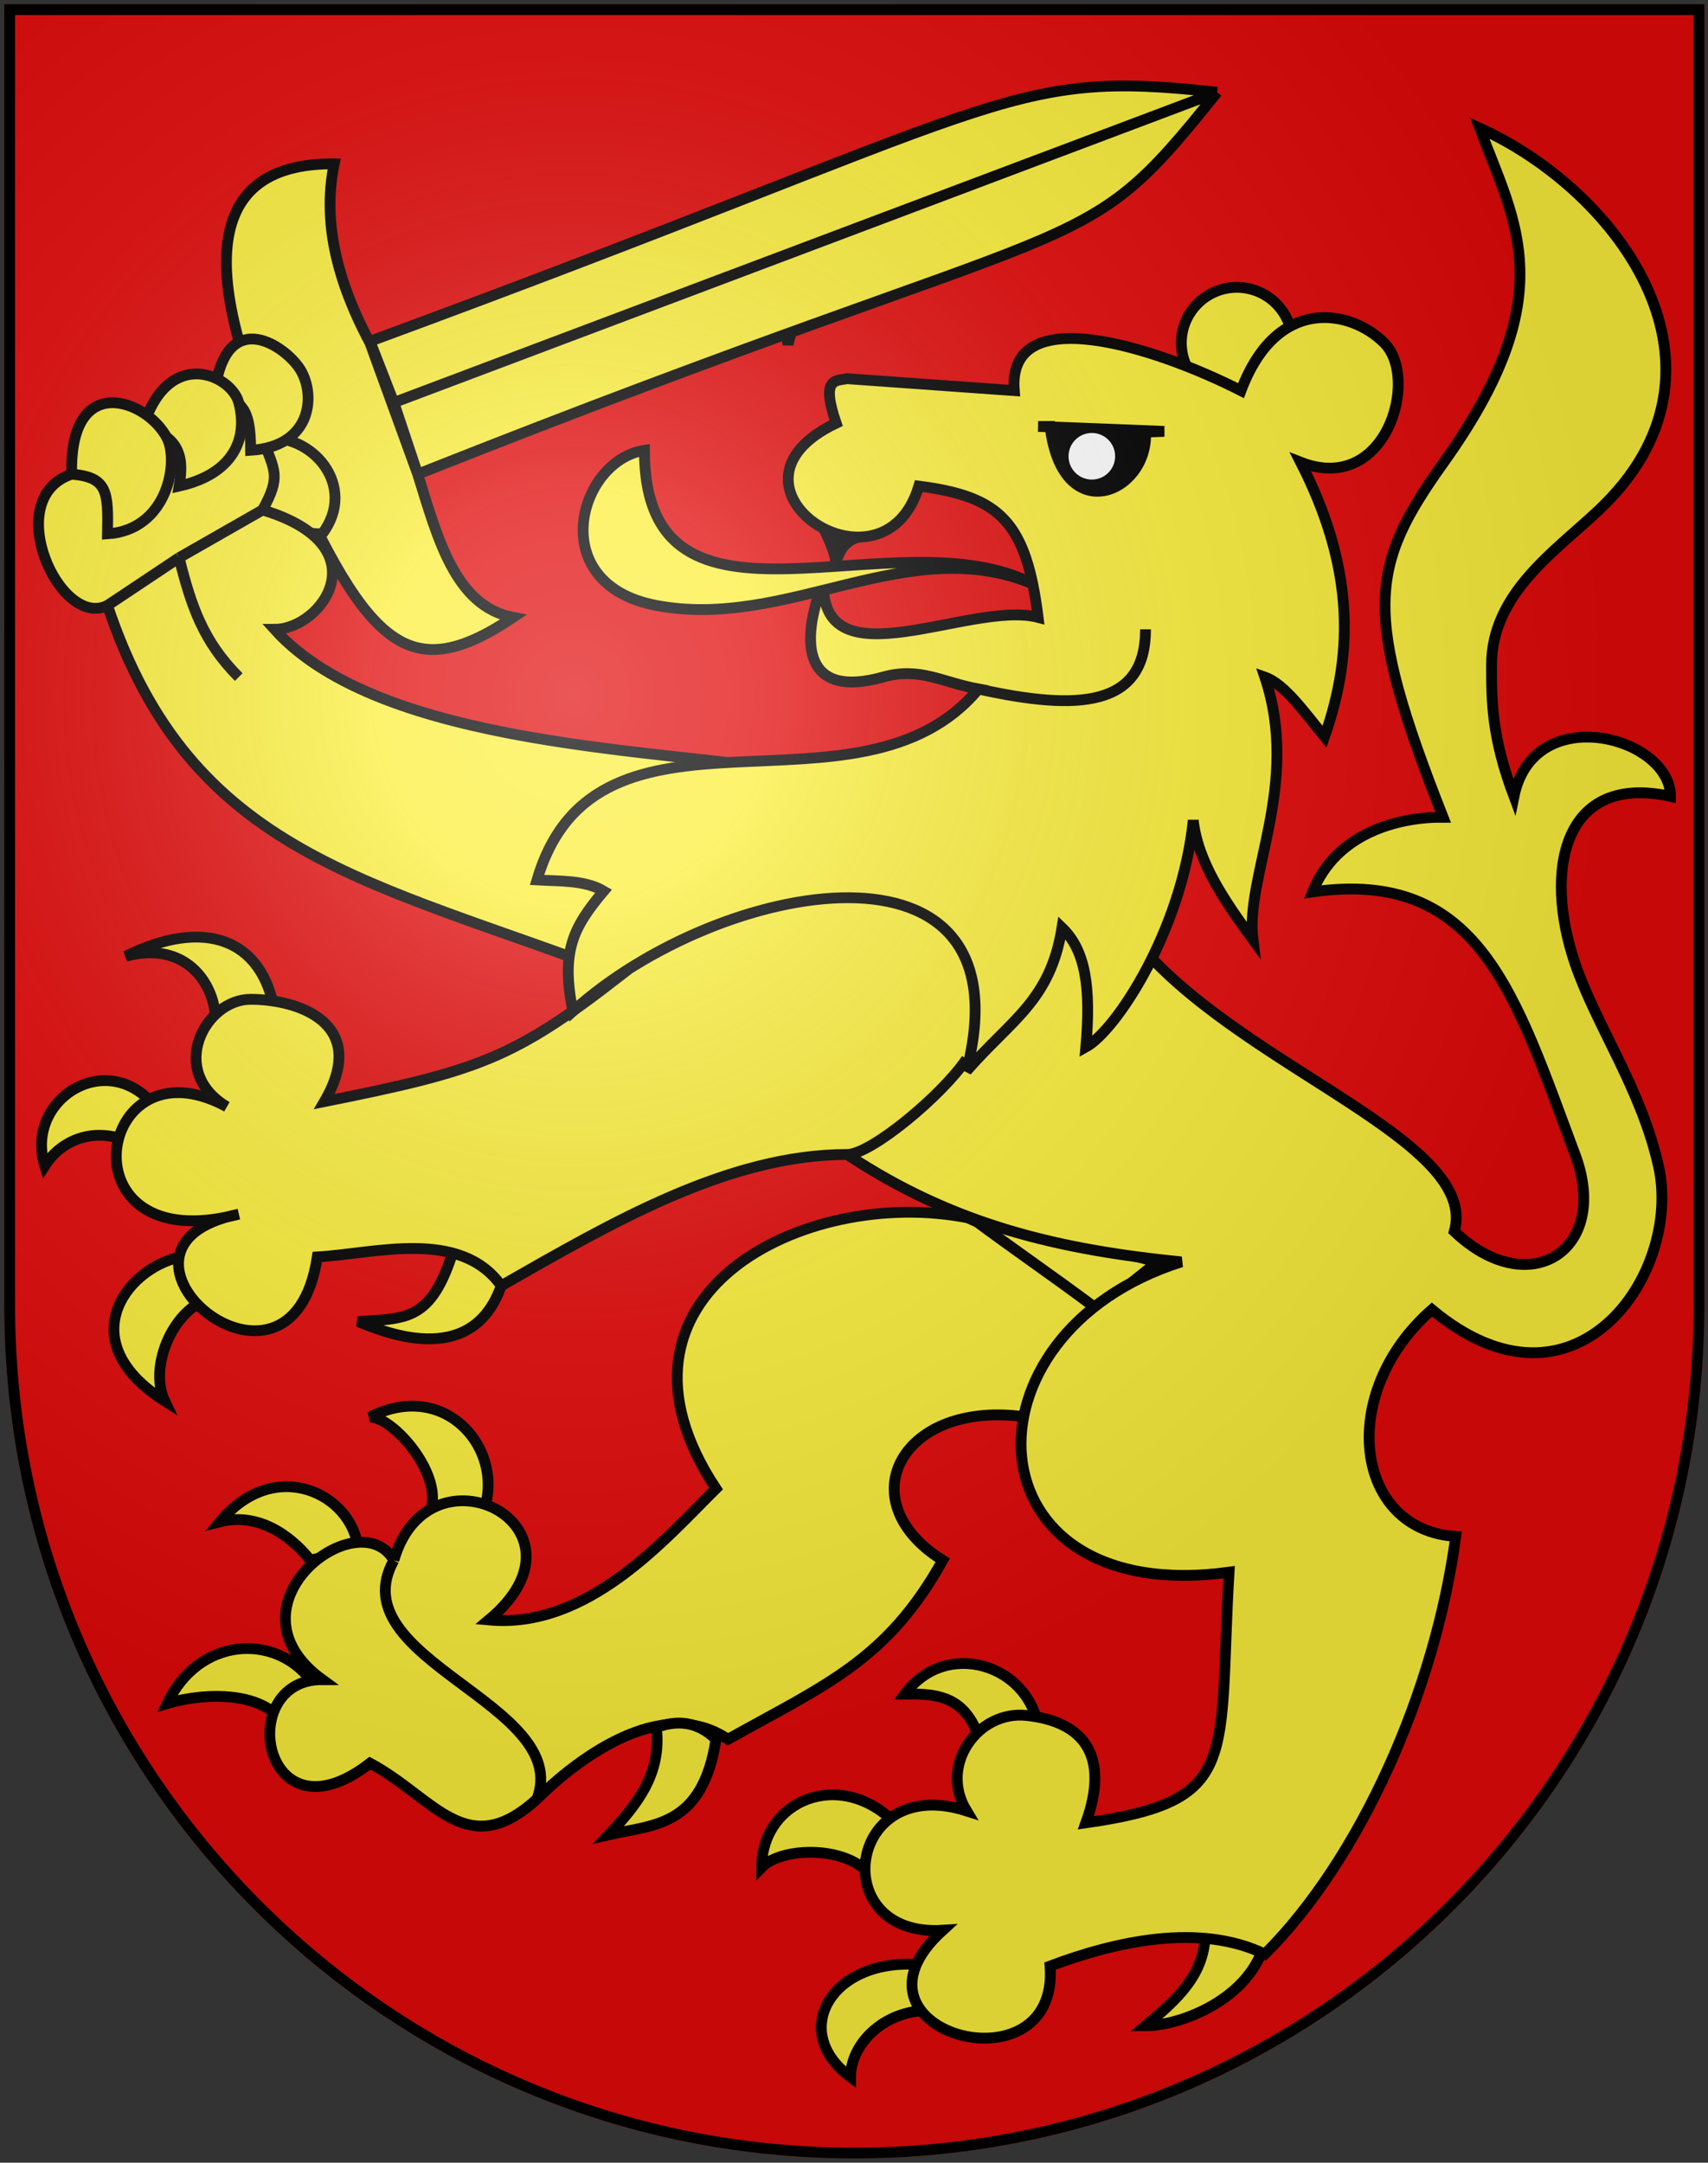
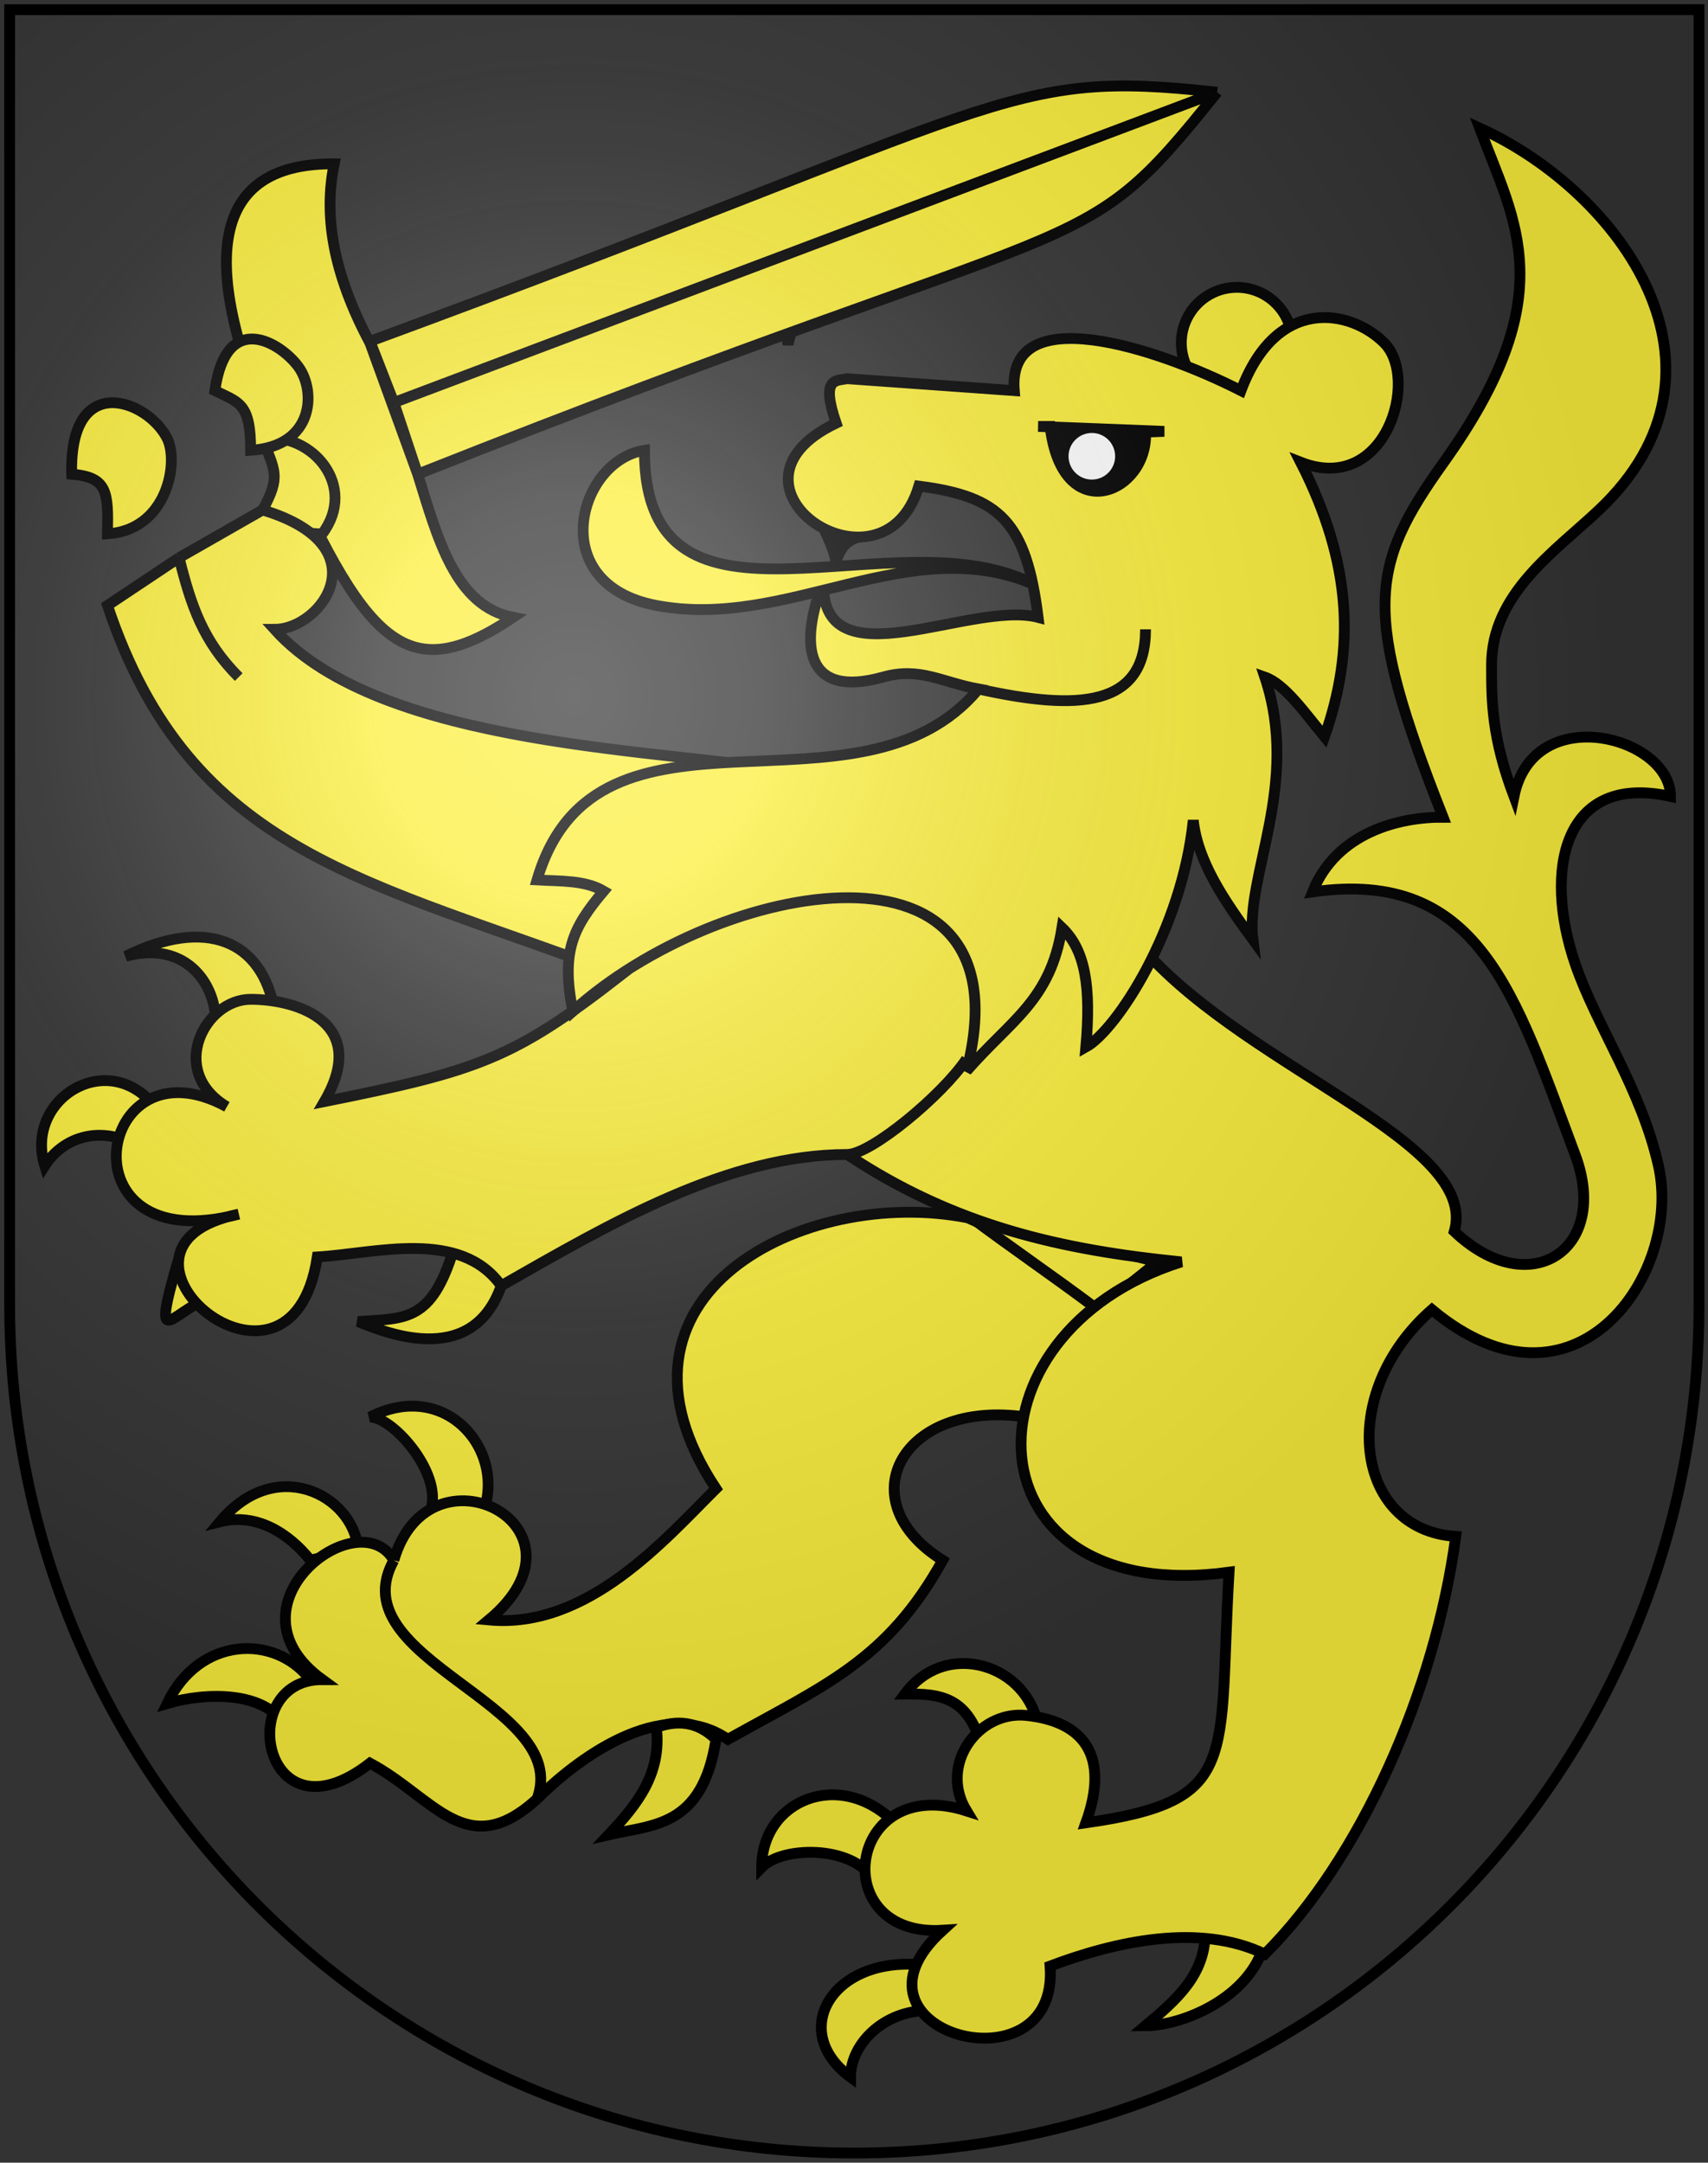
<svg xmlns="http://www.w3.org/2000/svg" width="158" height="200" viewBox="0 0 158 200" fill="none">
  <rect x="0" y="0" width="158" height="200" fill="#333333" stroke="none" />
-   <path d="M0.393 0.393V120.673C0.393 164.267 35.599 199.607 79.029 199.607C122.46 199.607 157.667 164.267 157.667 120.673V0.393H0.393Z" fill="#E20909" />
  <path fill-rule="evenodd" clip-rule="evenodd" d="M72.084 28.309C72.48 29.491 72.682 30.672 72.895 31.853C73.198 30.507 73.644 29.666 74.705 28.697" fill="black" />
  <path d="M72.084 28.309C72.48 29.491 72.682 30.672 72.895 31.853C73.198 30.507 73.644 29.666 74.705 28.697" stroke="black" />
  <path fill-rule="evenodd" clip-rule="evenodd" d="M76.016 48.493C76.544 49.629 77.115 50.764 77.326 51.9C77.751 50.918 78.065 49.886 79.948 49.541C78.571 49.536 77.207 49.468 76.016 48.493Z" fill="black" stroke="black" />
  <path fill-rule="evenodd" clip-rule="evenodd" d="M47.47 57.095C42.092 56.052 40.491 49.778 38.64 43.85C102.656 18.464 99.345 25.087 112.59 8.531C92.723 6.323 93.827 9.635 34.225 31.561L36.433 37.228L38.64 43.85L34.225 31.709C30.706 25.134 29.958 19.771 30.914 15.153C20.316 15.074 17.669 22.879 25.395 40.539C33.789 59.725 37.536 63.717 47.47 57.095Z" fill="#FCEF3C" />
  <path d="M38.64 43.85C40.491 49.778 42.092 56.052 47.47 57.095C37.536 63.717 33.789 59.725 25.395 40.539C17.669 22.879 20.316 15.074 30.914 15.153C29.958 19.771 30.706 25.134 34.225 31.709L38.64 43.85ZM38.64 43.85C102.656 18.464 99.345 25.087 112.59 8.531M38.64 43.85L36.433 37.228M112.59 8.531C92.723 6.323 93.827 9.635 34.225 31.561L36.433 37.228M112.59 8.531L36.433 37.228" stroke="black" />
-   <path fill-rule="evenodd" clip-rule="evenodd" d="M6.632 43.85C0.01 46.058 5.529 58.199 9.944 55.991L27.603 46.058L24.292 37.228L6.632 43.85Z" fill="#FCEF3C" stroke="black" />
  <path fill-rule="evenodd" clip-rule="evenodd" d="M29.812 49.369C33.123 44.954 28.892 39.97 24.293 40.539C25.399 43.571 26.025 44.001 24.293 47.161C25.289 48.555 27.604 49.369 29.812 49.369Z" fill="#FCEF3C" stroke="black" />
  <path fill-rule="evenodd" clip-rule="evenodd" d="M19.877 36.124C22.084 37.228 23.188 37.228 23.188 41.643C29.075 41.283 29.25 36.162 27.603 33.917C25.951 31.665 20.924 28.604 19.877 36.124Z" fill="#FCEF3C" stroke="black" />
-   <path fill-rule="evenodd" clip-rule="evenodd" d="M13.254 39.435C16.761 40.395 17.011 42.435 16.565 44.954C21.535 43.85 22.992 40.598 22.084 37.228C21.385 34.635 15.589 32.024 13.254 39.435Z" fill="#FCEF3C" stroke="black" />
  <path fill-rule="evenodd" clip-rule="evenodd" d="M6.633 43.85C9.956 44.122 10.027 45.487 9.944 49.369C15.491 49.009 16.566 42.746 15.463 40.539C13.683 36.98 6.391 34.213 6.633 43.85Z" fill="#FCEF3C" stroke="black" />
  <path fill-rule="evenodd" clip-rule="evenodd" d="M25.397 93.518C24.293 86.896 18.992 84.785 11.627 88.433C16.686 87.073 19.431 90.3 19.878 93.518H25.397Z" fill="#FCEF3C" stroke="black" />
  <path fill-rule="evenodd" clip-rule="evenodd" d="M14.358 102.348C9.944 96.829 2.237 101.667 4.14 107.808C5.591 105.516 8.608 104.071 12.151 105.659L14.358 102.348Z" fill="#FCEF3C" stroke="black" />
-   <path fill-rule="evenodd" clip-rule="evenodd" d="M16.564 116.264C11.46 117.443 6.684 124.157 15.237 129.564C13.651 126.216 16.268 120.515 19.877 120.008L16.564 116.264Z" fill="#FCEF3C" stroke="black" />
+   <path fill-rule="evenodd" clip-rule="evenodd" d="M16.564 116.264C13.651 126.216 16.268 120.515 19.877 120.008L16.564 116.264Z" fill="#FCEF3C" stroke="black" />
  <path fill-rule="evenodd" clip-rule="evenodd" d="M44.16 140.979C47.568 135.085 41.725 127.219 34.227 131.045C36.434 131.045 41.192 136.574 39.745 139.875L44.16 140.979Z" fill="#FCEF3C" stroke="black" />
  <path fill-rule="evenodd" clip-rule="evenodd" d="M33.122 143.186C32.599 138.204 25.479 134.566 20.342 140.731C24.451 139.703 27.534 142.785 28.707 144.29L33.122 143.186Z" fill="#FCEF3C" stroke="black" />
  <path fill-rule="evenodd" clip-rule="evenodd" d="M28.708 155.327C25.427 151.07 18.416 151.328 15.463 157.535C19.066 156.476 24.603 156.354 26.5 159.742L28.708 155.327Z" fill="#FCEF3C" stroke="black" />
  <path fill-rule="evenodd" clip-rule="evenodd" d="M96.034 159.742C95.185 153.971 87.533 151.475 83.705 156.66C86.998 156.612 89.654 156.898 90.897 161.797L96.034 159.742Z" fill="#FCEF3C" stroke="black" />
  <path fill-rule="evenodd" clip-rule="evenodd" d="M82.79 168.572C77.653 163.435 70.461 166.517 70.461 172.681C72.352 170.736 78.68 170.627 80.735 173.709L82.79 168.572Z" fill="#FCEF3C" stroke="black" />
  <path fill-rule="evenodd" clip-rule="evenodd" d="M86.102 181.817C77.315 180.43 72.688 187.679 78.681 192.091C78.681 189.008 81.763 185.926 85.873 185.926L86.102 181.817Z" fill="#FCEF3C" stroke="black" />
  <path fill-rule="evenodd" clip-rule="evenodd" d="M89.506 112.618C74.407 109.647 54.398 119.791 66.233 137.667C61.509 142.351 54.368 150.661 45.221 149.808C55.57 141.183 39.667 133.027 36.433 144.29C31.296 153.536 52.989 157.535 49.677 166.364C52.989 157.535 31.288 153.531 36.433 144.29C33.184 138.677 20.366 148.46 29.81 155.327C21.602 155.305 24.292 170.779 34.225 163.053C40.151 166.214 43.159 172.319 49.677 166.364C52.989 163.053 61.079 156.563 67.337 160.846C76.356 155.804 82.067 153.536 87.204 144.29C78.374 138.771 83.434 129.357 94.93 131.045L103.76 118.904L89.506 112.618Z" fill="#FCEF3C" />
  <path d="M36.433 144.29C39.667 133.027 55.57 141.183 45.221 149.808C54.368 150.661 61.509 142.351 66.233 137.667C54.398 119.791 74.407 109.647 89.506 112.618L103.76 118.904L94.93 131.045C83.434 129.357 78.374 138.771 87.204 144.29C82.067 153.536 76.356 155.804 67.337 160.846C61.079 156.563 52.989 163.053 49.677 166.364M36.433 144.29C31.296 153.536 52.989 157.535 49.677 166.364M36.433 144.29C31.288 153.531 52.989 157.535 49.677 166.364M36.433 144.29C33.184 138.677 20.366 148.46 29.81 155.327C21.602 155.305 24.292 170.779 34.225 163.053C40.151 166.214 43.159 172.319 49.677 166.364" stroke="black" />
  <path fill-rule="evenodd" clip-rule="evenodd" d="M89.412 112.282C93.827 115.593 97.138 117.8 101.553 121.111L107.072 116.697L89.412 112.282Z" fill="#FCEF3C" stroke="black" />
  <path fill-rule="evenodd" clip-rule="evenodd" d="M46.366 118.904C43.603 126.813 35.087 122.974 33.121 122.215C37.572 121.906 39.89 122.235 41.951 115.593C43.572 116.323 45.481 116.334 46.366 118.904Z" fill="#FCEF3C" stroke="black" />
  <path fill-rule="evenodd" clip-rule="evenodd" d="M66.234 160.846C64.98 168.999 60.401 168.73 56.301 169.676C58.9 166.928 61.233 164.048 60.716 159.742C62.643 159.057 64.505 159.16 66.234 160.846Z" fill="#FCEF3C" stroke="black" />
  <path fill-rule="evenodd" clip-rule="evenodd" d="M117.006 179.609C115.675 184.826 109.28 187.335 105.969 187.335C108.777 184.973 111.58 182.608 111.487 178.505L117.006 179.609Z" fill="#FCEF3C" stroke="black" />
  <path fill-rule="evenodd" clip-rule="evenodd" d="M117.005 180.713C125.847 171.887 132.752 156.397 134.665 142.082C125.276 141.484 123.628 128.838 132.458 121.111C145.702 132.149 155.636 117.8 153.428 107.867C151.841 100.723 147.66 94.85 145.702 89.103C142.76 80.468 144.599 71.444 154.532 73.651C154.532 68.132 141.859 64.727 140.051 73.655C137.976 68.132 137.976 64.821 137.976 61.51C137.976 54.888 143.847 50.993 147.91 47.161C161.738 34.117 149.889 17.756 136.872 11.842C140.184 20.672 144.599 27.294 133.561 42.746C126.669 52.395 125.991 56.548 133.492 75.575C129.468 75.548 123.628 76.962 121.42 82.481C136.872 80.273 140.153 91.966 145.702 106.763C149.013 115.593 141.464 120.481 134.531 113.879C136.872 105.659 115.902 99.037 105.968 87.999C100.124 77.787 85.382 76.078 73.96 71.444C61.819 69.236 35.329 69.236 25.396 58.199C29.811 58.199 35.329 50.473 24.292 47.161L16.566 51.576L9.943 55.991C17.669 79.17 34.225 81.377 57.404 90.207C47.47 97.933 44.159 99.037 30.006 101.874C34.225 94.622 27.603 92.414 23.188 92.414C18.952 92.414 15.462 99.037 20.981 102.348C8.84 95.726 5.528 116.696 22.084 112.282C7.056 115.305 26.927 132.347 29.352 116.239C34.698 115.929 42.558 113.577 46.367 118.904C56.49 113.127 67.337 106.763 78.375 106.763C88.308 113.385 98.242 115.593 109.279 116.696C88.308 123.319 89.412 148.705 113.694 145.393C112.667 162.859 114.833 166.517 100.449 168.572C102.672 162.407 100.309 159.198 94.931 158.638C90.49 158.176 86.815 163.199 89.412 167.468C78.319 163.917 76.386 179.192 87.204 178.505C76.896 187.883 98.023 193.699 97.138 181.817C103.171 179.542 110.973 177.786 117.005 180.713Z" fill="#FCEF3C" />
  <path d="M16.566 51.576L24.292 47.161C35.329 50.473 29.811 58.199 25.396 58.199C35.329 69.236 61.819 69.236 73.96 71.444C85.382 76.078 100.124 77.787 105.968 87.999C115.902 99.037 136.872 105.659 134.531 113.879C141.464 120.481 149.013 115.593 145.702 106.763C140.153 91.966 136.872 80.273 121.42 82.481C123.628 76.962 129.468 75.548 133.492 75.575C125.991 56.548 126.669 52.395 133.561 42.746C144.599 27.294 140.184 20.672 136.872 11.842C149.889 17.756 161.738 34.117 147.91 47.161C143.847 50.993 137.976 54.888 137.976 61.51C137.976 64.821 137.976 68.132 140.051 73.655C141.859 64.727 154.532 68.132 154.532 73.651C144.599 71.444 142.76 80.468 145.702 89.103C147.66 94.85 151.841 100.723 153.428 107.867C155.636 117.8 145.702 132.149 132.458 121.111C123.628 128.838 125.276 141.484 134.665 142.082C132.752 156.397 125.847 171.887 117.005 180.713C110.973 177.787 103.171 179.542 97.138 181.817C98.023 193.699 76.896 187.883 87.204 178.505C76.386 179.192 78.319 163.917 89.412 167.468C86.815 163.199 90.49 158.176 94.931 158.638C100.309 159.198 102.672 162.407 100.449 168.572C114.833 166.517 112.667 162.859 113.694 145.393C89.412 148.705 88.308 123.319 109.279 116.696C98.242 115.593 88.308 113.385 78.375 106.763M16.566 51.576C17.669 55.991 18.773 59.303 22.084 62.614M16.566 51.576L9.943 55.991C17.669 79.17 34.225 81.377 57.404 90.207C47.47 97.933 44.159 99.037 30.006 101.874C34.225 94.622 27.603 92.414 23.188 92.414C18.952 92.414 15.462 99.037 20.981 102.348C8.84 95.726 5.528 116.696 22.084 112.282C7.056 115.305 26.927 132.347 29.352 116.239C34.698 115.929 42.558 113.577 46.367 118.904C56.49 113.127 67.337 106.763 78.375 106.763M78.375 106.763C80.582 106.763 87.204 101.244 89.412 97.933" stroke="black" />
  <path fill-rule="evenodd" clip-rule="evenodd" d="M119.553 31.709C119.553 33.072 119.012 34.378 118.049 35.342C117.085 36.305 115.779 36.846 114.416 36.846C113.054 36.846 111.747 36.305 110.784 35.342C109.821 34.378 109.279 33.072 109.279 31.709C109.279 30.347 109.821 29.04 110.784 28.077C111.747 27.113 113.054 26.572 114.416 26.572C115.779 26.572 117.085 27.113 118.049 28.077C119.012 29.04 119.553 30.347 119.553 31.709Z" fill="#FCEF3C" stroke="black" />
  <path fill-rule="evenodd" clip-rule="evenodd" d="M115.902 86.896C115.163 80.987 120.317 72.547 117.005 62.614C118.845 63.259 120.684 65.894 122.524 68.132C125.376 60.028 125.094 52.116 120.317 42.746C128.195 45.829 131.354 35.02 128.043 31.709C124.945 28.612 118.109 27.294 114.798 36.124C106.903 32.105 93.132 27.663 93.827 36.124L78.375 35.02C77.313 35.239 75.903 34.901 77.347 39.13C65.13 44.954 81.686 55.991 84.997 44.954C92.516 45.911 94.931 48.265 96.034 57.095C89.804 55.475 75.9 63.346 76.167 53.784C73.876 59.649 74.485 64.635 81.686 62.614C85.101 61.655 87.091 63.091 90.516 63.717C79.478 76.962 55.196 62.614 49.678 81.377C51.789 81.495 54.093 81.377 55.842 82.404C52.989 85.792 51.885 87.999 52.989 93.518C66.566 81.22 95.343 75.979 89.412 99.037C93.582 94.261 97.148 92.558 98.242 85.792C100.433 87.89 100.929 91.344 100.449 96.829C103.285 95.263 109.341 85.977 110.383 75.858C110.806 79.715 113.278 83.315 115.902 86.896Z" fill="#FCEF3C" />
  <path d="M90.516 63.717C87.091 63.091 85.101 61.655 81.686 62.614C74.485 64.635 73.876 59.649 76.167 53.784C75.9 63.346 89.804 55.475 96.034 57.095C94.931 48.265 92.516 45.911 84.997 44.954C81.686 55.991 65.13 44.954 77.347 39.13C75.903 34.901 77.313 35.239 78.375 35.02L93.827 36.124C93.132 27.663 106.903 32.105 114.798 36.124C118.109 27.294 124.945 28.612 128.043 31.709C131.354 35.02 128.195 45.829 120.317 42.746C125.094 52.116 125.376 60.028 122.524 68.132C120.684 65.894 118.845 63.259 117.005 62.614C120.317 72.547 115.163 80.987 115.902 86.896C113.278 83.315 110.806 79.715 110.383 75.858C109.341 85.977 103.285 95.263 100.449 96.829C100.929 91.344 100.433 87.89 98.242 85.792C97.148 92.558 93.582 94.261 89.412 99.037C95.343 75.979 66.566 81.22 52.989 93.518C51.885 87.999 52.989 85.792 55.842 82.404C54.093 81.377 51.789 81.495 49.678 81.377C55.196 62.614 79.478 76.962 90.516 63.717ZM90.516 63.717C99.762 65.772 105.968 65.391 105.968 58.199" stroke="black" />
  <path fill-rule="evenodd" clip-rule="evenodd" d="M96.035 39.435H97.139C98.287 48.949 106.243 45.608 105.969 39.961L107.701 39.893L96.035 39.435Z" fill="black" stroke="black" />
  <path fill-rule="evenodd" clip-rule="evenodd" d="M95.671 54.056C82.906 47.323 59.623 61.042 59.612 41.643C53.502 42.58 50.298 54.015 60.716 55.991C72.948 58.311 84.038 49.08 95.671 54.056Z" fill="#FCEF3C" stroke="black" />
  <path fill-rule="evenodd" clip-rule="evenodd" d="M102.657 42.195C102.657 42.634 102.482 43.055 102.172 43.365C101.862 43.676 101.44 43.85 101.001 43.85C100.562 43.85 100.141 43.676 99.831 43.365C99.52 43.055 99.346 42.634 99.346 42.195C99.346 41.756 99.52 41.334 99.831 41.024C100.141 40.714 100.562 40.539 101.001 40.539C101.44 40.539 101.862 40.714 102.172 41.024C102.482 41.334 102.657 41.756 102.657 42.195Z" fill="white" stroke="white" />
  <path d="M0.393 0.393V120.673C0.393 164.267 35.599 199.607 79.029 199.607C122.46 199.607 157.667 164.267 157.667 120.673V0.393H0.393Z" fill="url(#paint0_radial_657_68517)" />
  <path d="M0.893 120.673V0.893H157.167V120.673C157.167 163.993 122.182 199.107 79.029 199.107C35.877 199.107 0.893 163.993 0.893 120.673Z" stroke="black" />
  <defs>
    <radialGradient id="paint0_radial_657_68517" cx="0" cy="0" r="1" gradientUnits="userSpaceOnUse" gradientTransform="translate(53.303 63.982) scale(95.546 99.607)">
      <stop stop-color="white" stop-opacity="0.314" />
      <stop offset="0.19" stop-color="white" stop-opacity="0.251" />
      <stop offset="0.6" stop-color="#6B6B6B" stop-opacity="0.125" />
      <stop offset="1" stop-opacity="0.125" />
    </radialGradient>
  </defs>
</svg>